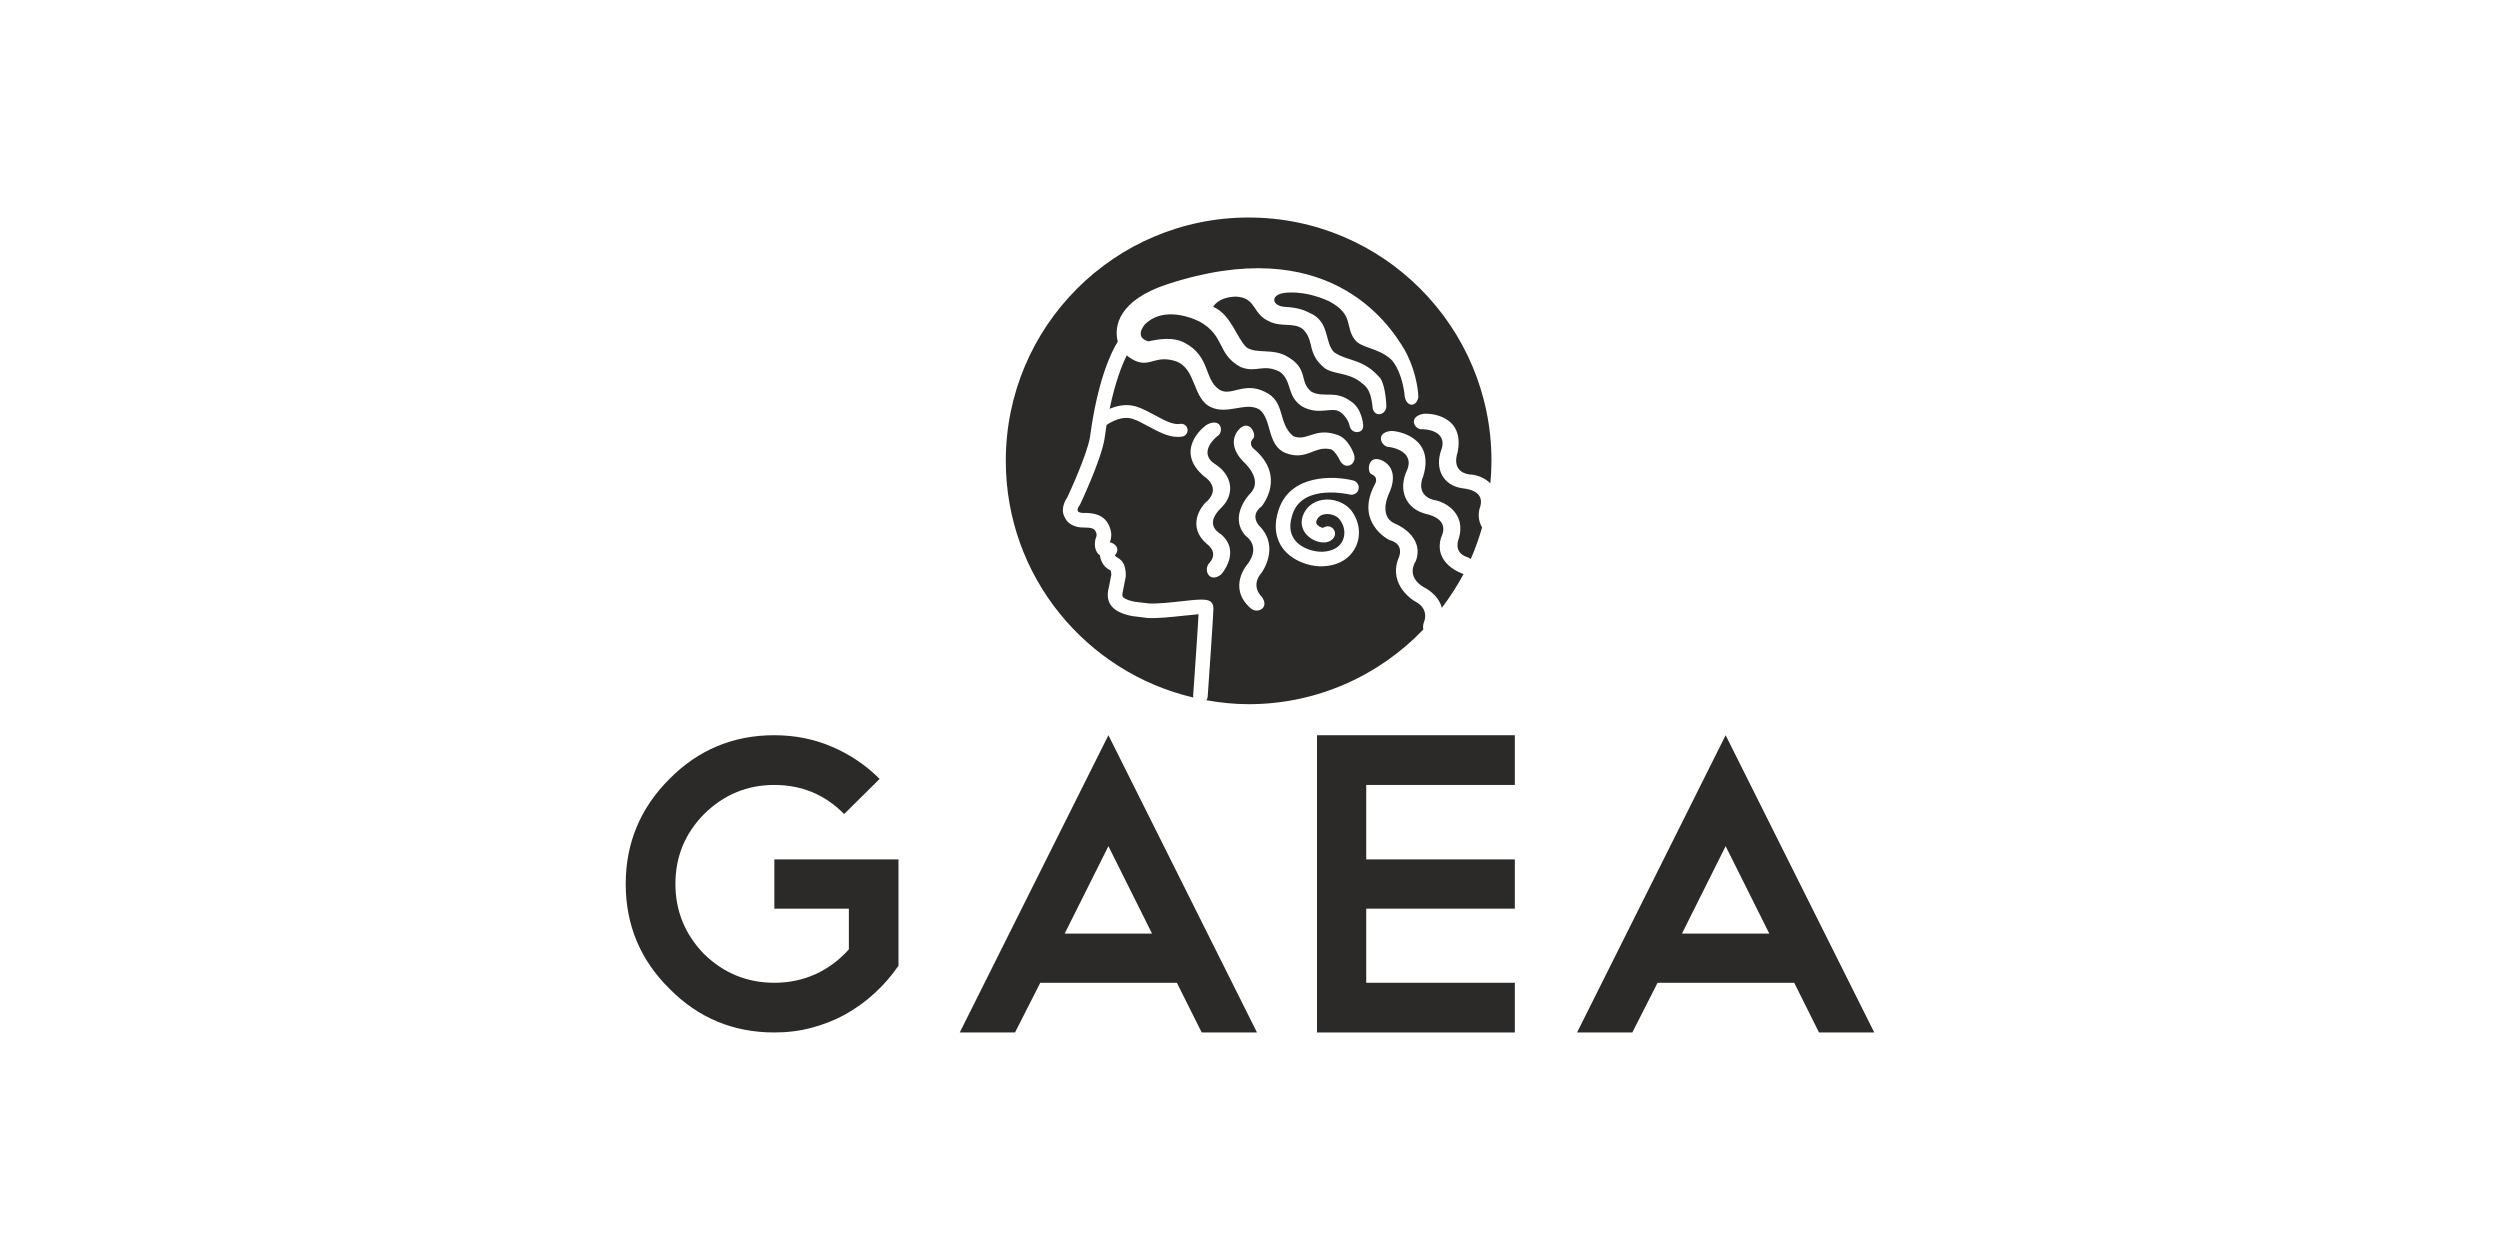
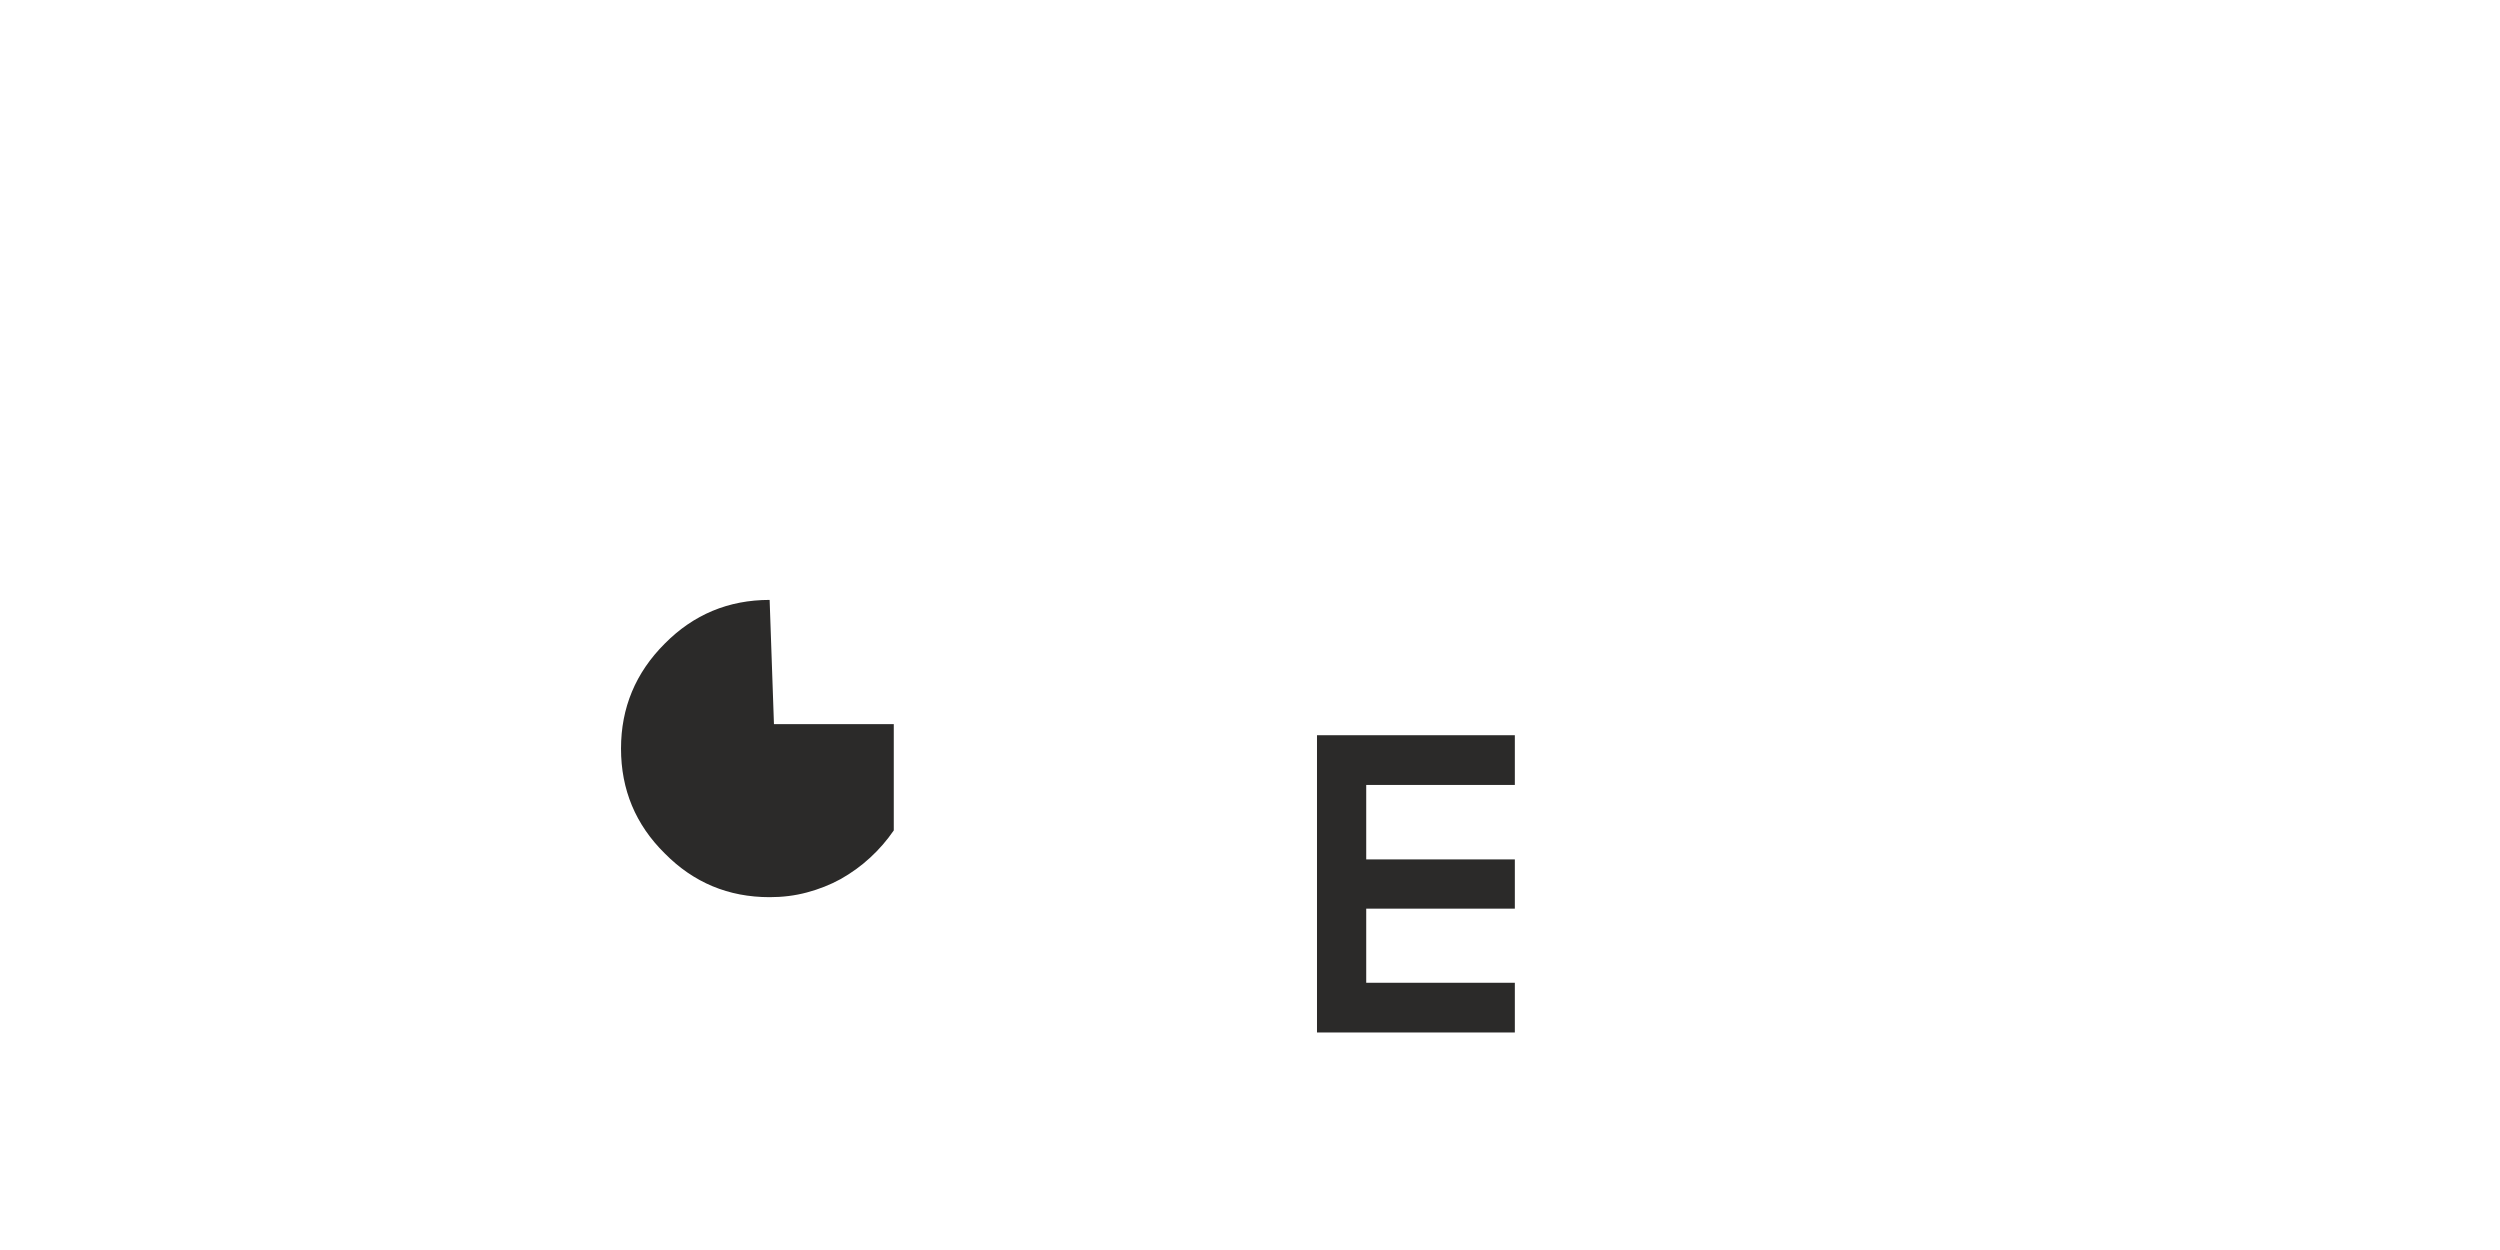
<svg xmlns="http://www.w3.org/2000/svg" xml:space="preserve" width="600px" height="300px" style="shape-rendering:geometricPrecision; text-rendering:geometricPrecision; image-rendering:optimizeQuality; fill-rule:evenodd; clip-rule:evenodd" viewBox="0 0 600 300">
  <defs>
    <style type="text/css">
   
    .fil0 {fill:#2B2A29;fill-rule:nonzero}
   
  </style>
  </defs>
  <g id="Layer_x0020_1">
    <g id="_424188640">
-       <path id="_424184848" class="fil0" d="M325.415 131.158c-1.309,2.85 -4.158,4.585 -7.855,4.746 -0.161,0.025 -0.306,0.025 -0.446,0.025 -3.005,0 -7.039,-1.344 -9.276,-4.369 -1.309,-1.807 -2.527,-4.947 -0.803,-9.653 2.944,-7.987 12.898,-7.801 17.74,-6.592 0.942,0.231 1.499,1.184 1.278,2.122 -0.241,0.928 -1.169,1.47 -2.121,1.249 -0.111,-0.02 -11.031,-2.618 -13.601,4.414 -0.982,2.629 -0.851,4.777 0.341,6.382 1.496,2.077 4.547,3.004 6.719,2.938 2.383,-0.098 4.119,-1.051 4.871,-2.728 0.723,-1.575 0.44,-3.502 -0.752,-5.036 -0.693,-0.914 -2.259,-1.454 -3.588,-1.235 -0.988,0.152 -1.646,0.684 -1.967,1.576 -0.13,0.361 -0.085,0.632 0.163,0.921 0.395,0.483 1.096,0.734 1.443,0.773 0.571,-0.452 1.369,-0.502 2.012,-0.12 0.818,0.511 1.088,1.586 0.582,2.398 -0.819,1.325 -2.79,1.617 -4.775,0.676 -2.429,-1.178 -3.532,-3.504 -2.71,-5.802 0.722,-2.089 2.457,-3.482 4.695,-3.863 2.6,-0.437 5.439,0.636 6.938,2.536 1.956,2.56 2.404,5.865 1.113,8.64zm-22.916 -4.675c4.641,5.016 0.321,10.916 0.321,10.916 -2.804,3.25 -0.114,5.68 -0.114,5.68 2.272,2.868 -1.095,4.445 -2.69,2.774 -5.512,-5.013 -0.537,-10.556 -0.537,-10.556 3.227,-4.361 -0.54,-6.708 -0.54,-6.708 -4.21,-4.755 1.078,-10.114 1.078,-10.114 3.451,-3.451 -1.746,-7.806 -1.746,-7.806 -4.53,-4.889 -0.531,-7.985 -0.531,-7.985 2.371,-1.898 3.872,1.796 3.014,2.573 -1.274,1.323 0.136,2.443 0.136,2.443 7.971,6.666 1.932,13.78 1.932,13.78 -3.239,2.442 -0.321,5.002 -0.321,5.002zm-9.415 11.377c-2.885,2.277 -4.404,-1.184 -2.779,-2.814 2.262,-2.57 -0.673,-4.51 -0.673,-4.51 -4.831,-4.124 -1.504,-9.069 0.216,-10.369 3.236,-3.367 -0.854,-5.825 -0.854,-5.825 -7.123,-6.05 -0.54,-11.769 0.854,-12.521 3.451,-1.626 3.892,2.036 2.276,2.895 -2.586,2.182 -3.255,4.771 -0.756,6.495 4.54,2.8 4.962,7.324 1.931,10.456 -3.993,3.772 -1.599,5.719 -0.215,6.601 4.865,4.208 0,9.592 0,9.592zm48.616 11.599c0,0 1.646,-3.332 -2.247,-5.209 0,0 -6.327,-3.745 -3.848,-10.173 0,0 1.815,-3.491 -2.192,-4.481 0,0 -8.45,-4.202 -3.378,-13.485 0,0 0.914,-1.561 -0.843,-2.283 -1.093,-0.382 -1.073,-4.383 1.916,-3.542 0,0 4.967,1.271 2.518,7.572 0,0 -3.266,6.025 1.309,7.871 0,0 7.05,2.839 4.873,8.905 0,0 -2.705,3.667 2.033,6.365 0,0 3.364,1.584 4.203,4.882 1.929,-2.569 3.698,-5.274 5.223,-8.123l-0.042 0c0,0 -7.273,-2.248 -5.377,-8.698 0.702,-1.516 1.689,-4.565 -3.893,-5.799 -4.42,-1.22 -6.589,-5.529 -4.219,-10.536 1.214,-2.909 -0.817,-4.877 -4.278,-5.439 -1.902,0.1 -3.572,-3.431 0.344,-3.852 1.652,-0.076 10.611,1.53 7.783,10.835 0,0 -2.179,4.465 2.525,5.729 2.214,0.252 7.906,2.92 5.995,9.253 0,0 -1.465,3.32 1.988,4.448 0.331,0.085 0.628,0.256 0.886,0.477 1.093,-2.468 1.964,-4.996 2.727,-7.605 -0.667,-1.089 -1.025,-2.489 -0.664,-4.304 0.574,-1.535 1.29,-4.524 -4.18,-5.098 -4.312,-0.647 -6.751,-4.479 -4.86,-9.47 0.929,-2.886 -1.189,-4.535 -4.553,-4.686 -1.806,0.321 -3.713,-2.849 0.023,-3.671 1.55,-0.272 10.281,0.261 8.314,9.385 0,0 -1.712,4.449 2.882,5.147 1.195,-0.015 3.468,0.562 5.018,2.127 0.167,-1.782 0.266,-3.583 0.266,-5.402 0,-32.243 -26.08,-58.395 -58.273,-58.395 -32.205,0 -58.289,26.152 -58.289,58.395 0,27.681 19.23,50.778 45.014,56.807 -0.018,-0.13 -0.06,-0.29 -0.05,-0.431 0.431,-6.311 1.115,-15.911 1.296,-19.555 -0.963,0.071 -2.373,0.212 -3.572,0.348 -2.86,0.305 -6.14,0.676 -8.609,0.551l-3.712 -0.457c-2.799,-0.542 -4.436,-1.454 -5.288,-2.82 -0.868,-1.429 -0.649,-2.919 -0.321,-4.213l0.571 -2.91c-0.029,-0.733 -0.19,-1.013 -0.19,-1.013 -0.321,-0.182 -0.502,-0.261 -0.653,-0.392 -0.966,-0.567 -1.756,-1.931 -1.896,-3.221 -0.125,-0.091 -0.221,-0.185 -0.321,-0.27 -1.305,-1.275 -0.803,-3.378 -0.746,-3.633 0.365,-0.857 0.306,-1.14 0.204,-1.416 -0.33,-1.163 -1.024,-1.339 -2.951,-1.372l-0.605 -0.011c-0.296,-0.02 -2.995,-0.161 -3.969,-2.343 -1.229,-2.006 0.121,-4.258 0.582,-4.941 0.593,-1.254 4.676,-10.144 5.418,-14.358 1.786,-13.389 4.908,-20.106 6.672,-22.975 -0.943,-3.577 0.091,-9.904 11.941,-13.777 37.991,-12.411 52.825,8.761 56.973,15.893 3.211,5.92 3.227,11.236 3.227,11.236 -0.506,2.71 -3.309,2.369 -3.356,-1.023 -0.862,-6.005 -3.221,-8.078 -3.221,-8.078 -3.216,-2.868 -7.159,-2.607 -8.72,-4.764 -2.358,-3.135 -0.09,-5.868 -6.04,-9.122 -6.411,-2.949 -11.015,-2.005 -11.015,-2.005 -3.086,0.481 -2.866,2.93 0,3.28 3.781,0.232 4.996,0.808 7.164,1.932 3.828,2.304 2.743,6.668 4.936,8.965 3.336,2.327 6.992,1.425 11.144,6.29 1.327,2.067 1.428,6.693 1.428,6.693 -0.102,2.363 -3.245,2.734 -3.332,0 -0.547,-4.802 -2.047,-4.976 -3,-5.91 -2.999,-2.227 -6.282,-1.711 -8.433,-3.2 -4.455,-3.611 -2.353,-6.521 -5.252,-9.37 -2.243,-1.767 -5.092,-0.363 -8.153,-1.913 -4.071,-1.78 -2.983,-5.674 -7.926,-5.915 -4.377,0.111 -5.463,2.46 -5.463,2.46 4.27,1.78 5.64,7.514 8.007,9.733 2.413,1.633 6.311,0.14 9.762,2.192 5.25,2.974 2.755,6.014 5.801,8.447 3.08,1.592 5.654,-0.551 9.575,2.378 2.535,1.675 2.835,5.433 2.835,5.433 0.388,2.358 -2.733,2.449 -3.19,0.542 -0.467,-2.327 -2.353,-3.526 -2.353,-3.526 -2.032,-1.35 -5.092,0.999 -9.187,-1.35 -3.682,-2.473 -2.253,-6.08 -5.237,-8.257 -4.084,-2.067 -5.593,0.366 -9.421,-1.146 -5.714,-3.084 -3.678,-7.414 -9.767,-10.871 -3.262,-1.619 -9.291,-3.286 -13.225,0.629 -2.668,3.39 0.843,4.062 0.843,4.062 1.987,-0.4 5.805,-1.234 8.749,0.382 6.165,3.276 4.559,8.688 8.267,11.21 2.82,1.791 5.879,-2.001 10.947,0.528 5.056,2.363 3,7.503 6.802,10.641 3.261,1.374 5.112,-2.103 10.299,-0.397 2.919,0.713 4.255,4.69 4.255,4.69 0.906,2.547 -2.179,4.119 -3.421,1.389 -1.119,-2.157 -1.987,-2.488 -1.987,-2.488 -4.105,-1.062 -5.805,2.841 -11.013,0.844 -4.574,-1.907 -3.149,-8.212 -6.341,-10.486 -3.211,-1.831 -7.555,1.355 -11.498,-0.491 -4.485,-1.978 -3.502,-9.191 -8.397,-11.016 -4.396,-1.425 -5.749,0.741 -8.488,0.28 -1.416,-0.256 -2.569,-1.053 -3.361,-1.696 -1.179,2.338 -2.759,6.372 -4.11,12.813 1.661,-0.698 3.939,-1.264 6.265,-0.582 1.527,0.441 3.077,1.31 4.581,2.101 2.132,1.175 4.37,2.395 6.055,2.102 0.817,-0.159 1.651,0.412 1.786,1.246 0.15,0.847 -0.406,1.635 -1.243,1.785 -0.383,0.067 -0.713,0.091 -1.11,0.091 -2.353,0 -4.71,-1.289 -6.992,-2.509 -1.412,-0.776 -2.725,-1.495 -3.965,-1.865 -2.804,-0.839 -5.87,1.343 -6.11,1.499 -0.185,1.109 -0.361,2.262 -0.522,3.481 -0.872,5.063 -5.584,15.065 -5.774,15.487 -0.06,0.109 -0.116,0.23 -0.192,0.31 -0.319,0.421 -0.526,1.024 -0.482,1.209 0.071,0.136 0.151,0.241 0.187,0.355 0.1,0.102 0.642,0.242 0.898,0.272l0.511 0c1.666,0.011 5.157,0.071 6.261,3.834 0.35,1.034 0.33,2.101 -0.09,3.245l0.014 0c0.758,0.102 1.646,0.757 1.751,1.53 0.101,0.553 -0.17,1.14 -0.556,1.555 0.054,0.116 0.135,0.261 0.216,0.303l0.34 0.225c1.3,0.772 2.056,1.731 2.056,4.49l-0.642 3.312c-0.219,0.937 -0.25,1.379 -0.099,1.61 0.099,0.175 0.621,0.757 2.839,1.209l3.471 0.42c2.087,0.102 5.177,-0.245 7.926,-0.54 5.107,-0.577 7.235,-0.809 7.511,1.404 0.034,0.157 0.11,0.578 -1.36,21.522 -0.031,0.321 -0.141,0.581 -0.31,0.834 3.299,0.591 6.682,0.953 10.142,0.953 16.46,0 31.351,-6.894 41.929,-17.931 -0.089,-0.43 -0.105,-0.952 0.091,-1.613z" />
-       <path id="_424184920" class="fil0" d="M185.842 176.453c4.927,0 9.557,0.923 13.886,2.785 4.294,1.851 8.107,4.423 11.384,7.699l-8.513 8.433c-4.605,-4.661 -10.184,-6.983 -16.756,-6.983 -6.506,0 -12.129,2.322 -16.856,6.983 -4.595,4.666 -6.887,10.255 -6.887,16.765 0,6.492 2.293,12.116 6.887,16.846 4.727,4.596 10.35,6.883 16.856,6.883 3.563,0 6.863,-0.701 9.925,-2.086 3.049,-1.414 5.697,-3.39 7.96,-5.935l0 -9.767 -17.885 0 0 -11.819 29.794 0 0 25.513c-1.637,2.389 -3.526,4.571 -5.694,6.562 -2.152,1.991 -4.505,3.673 -7.054,5.117 -2.523,1.384 -5.222,2.443 -8.097,3.211 -2.899,0.778 -5.865,1.133 -8.95,1.133 -9.873,0 -18.255,-3.492 -25.164,-10.495 -7.013,-6.912 -10.505,-15.311 -10.505,-25.164 0,-9.791 3.492,-18.199 10.505,-25.198 6.909,-6.978 15.29,-10.484 25.164,-10.484z" />
-       <path id="_424184776" class="fil0" d="M255.523 224.06l20.965 0 -10.469 -20.978 -10.496 20.978zm26.924 11.805l-32.783 0 -6.06 11.93 -13.265 0 35.68 -71.342 35.66 71.342 -13.265 0 -5.966 -11.93z" />
+       <path id="_424184920" class="fil0" d="M185.842 176.453c4.927,0 9.557,0.923 13.886,2.785 4.294,1.851 8.107,4.423 11.384,7.699l-8.513 8.433l0 -9.767 -17.885 0 0 -11.819 29.794 0 0 25.513c-1.637,2.389 -3.526,4.571 -5.694,6.562 -2.152,1.991 -4.505,3.673 -7.054,5.117 -2.523,1.384 -5.222,2.443 -8.097,3.211 -2.899,0.778 -5.865,1.133 -8.95,1.133 -9.873,0 -18.255,-3.492 -25.164,-10.495 -7.013,-6.912 -10.505,-15.311 -10.505,-25.164 0,-9.791 3.492,-18.199 10.505,-25.198 6.909,-6.978 15.29,-10.484 25.164,-10.484z" />
      <polygon id="_424185064" class="fil0" points="363.561,176.453 363.561,188.387 327.893,188.387 327.893,206.258 363.561,206.258 363.561,218.076 327.893,218.076 327.893,235.864 363.561,235.864 363.561,247.795 316.078,247.795 316.078,176.453 " />
-       <path id="_424185328" class="fil0" d="M403.669 224.06l20.963 0 -10.478 -20.978 -10.485 20.978zm26.946 11.805l-32.799 0 -6.055 11.93 -13.265 0 35.658 -71.342 35.672 71.342 -13.261 0 -5.95 -11.93z" />
    </g>
  </g>
</svg>